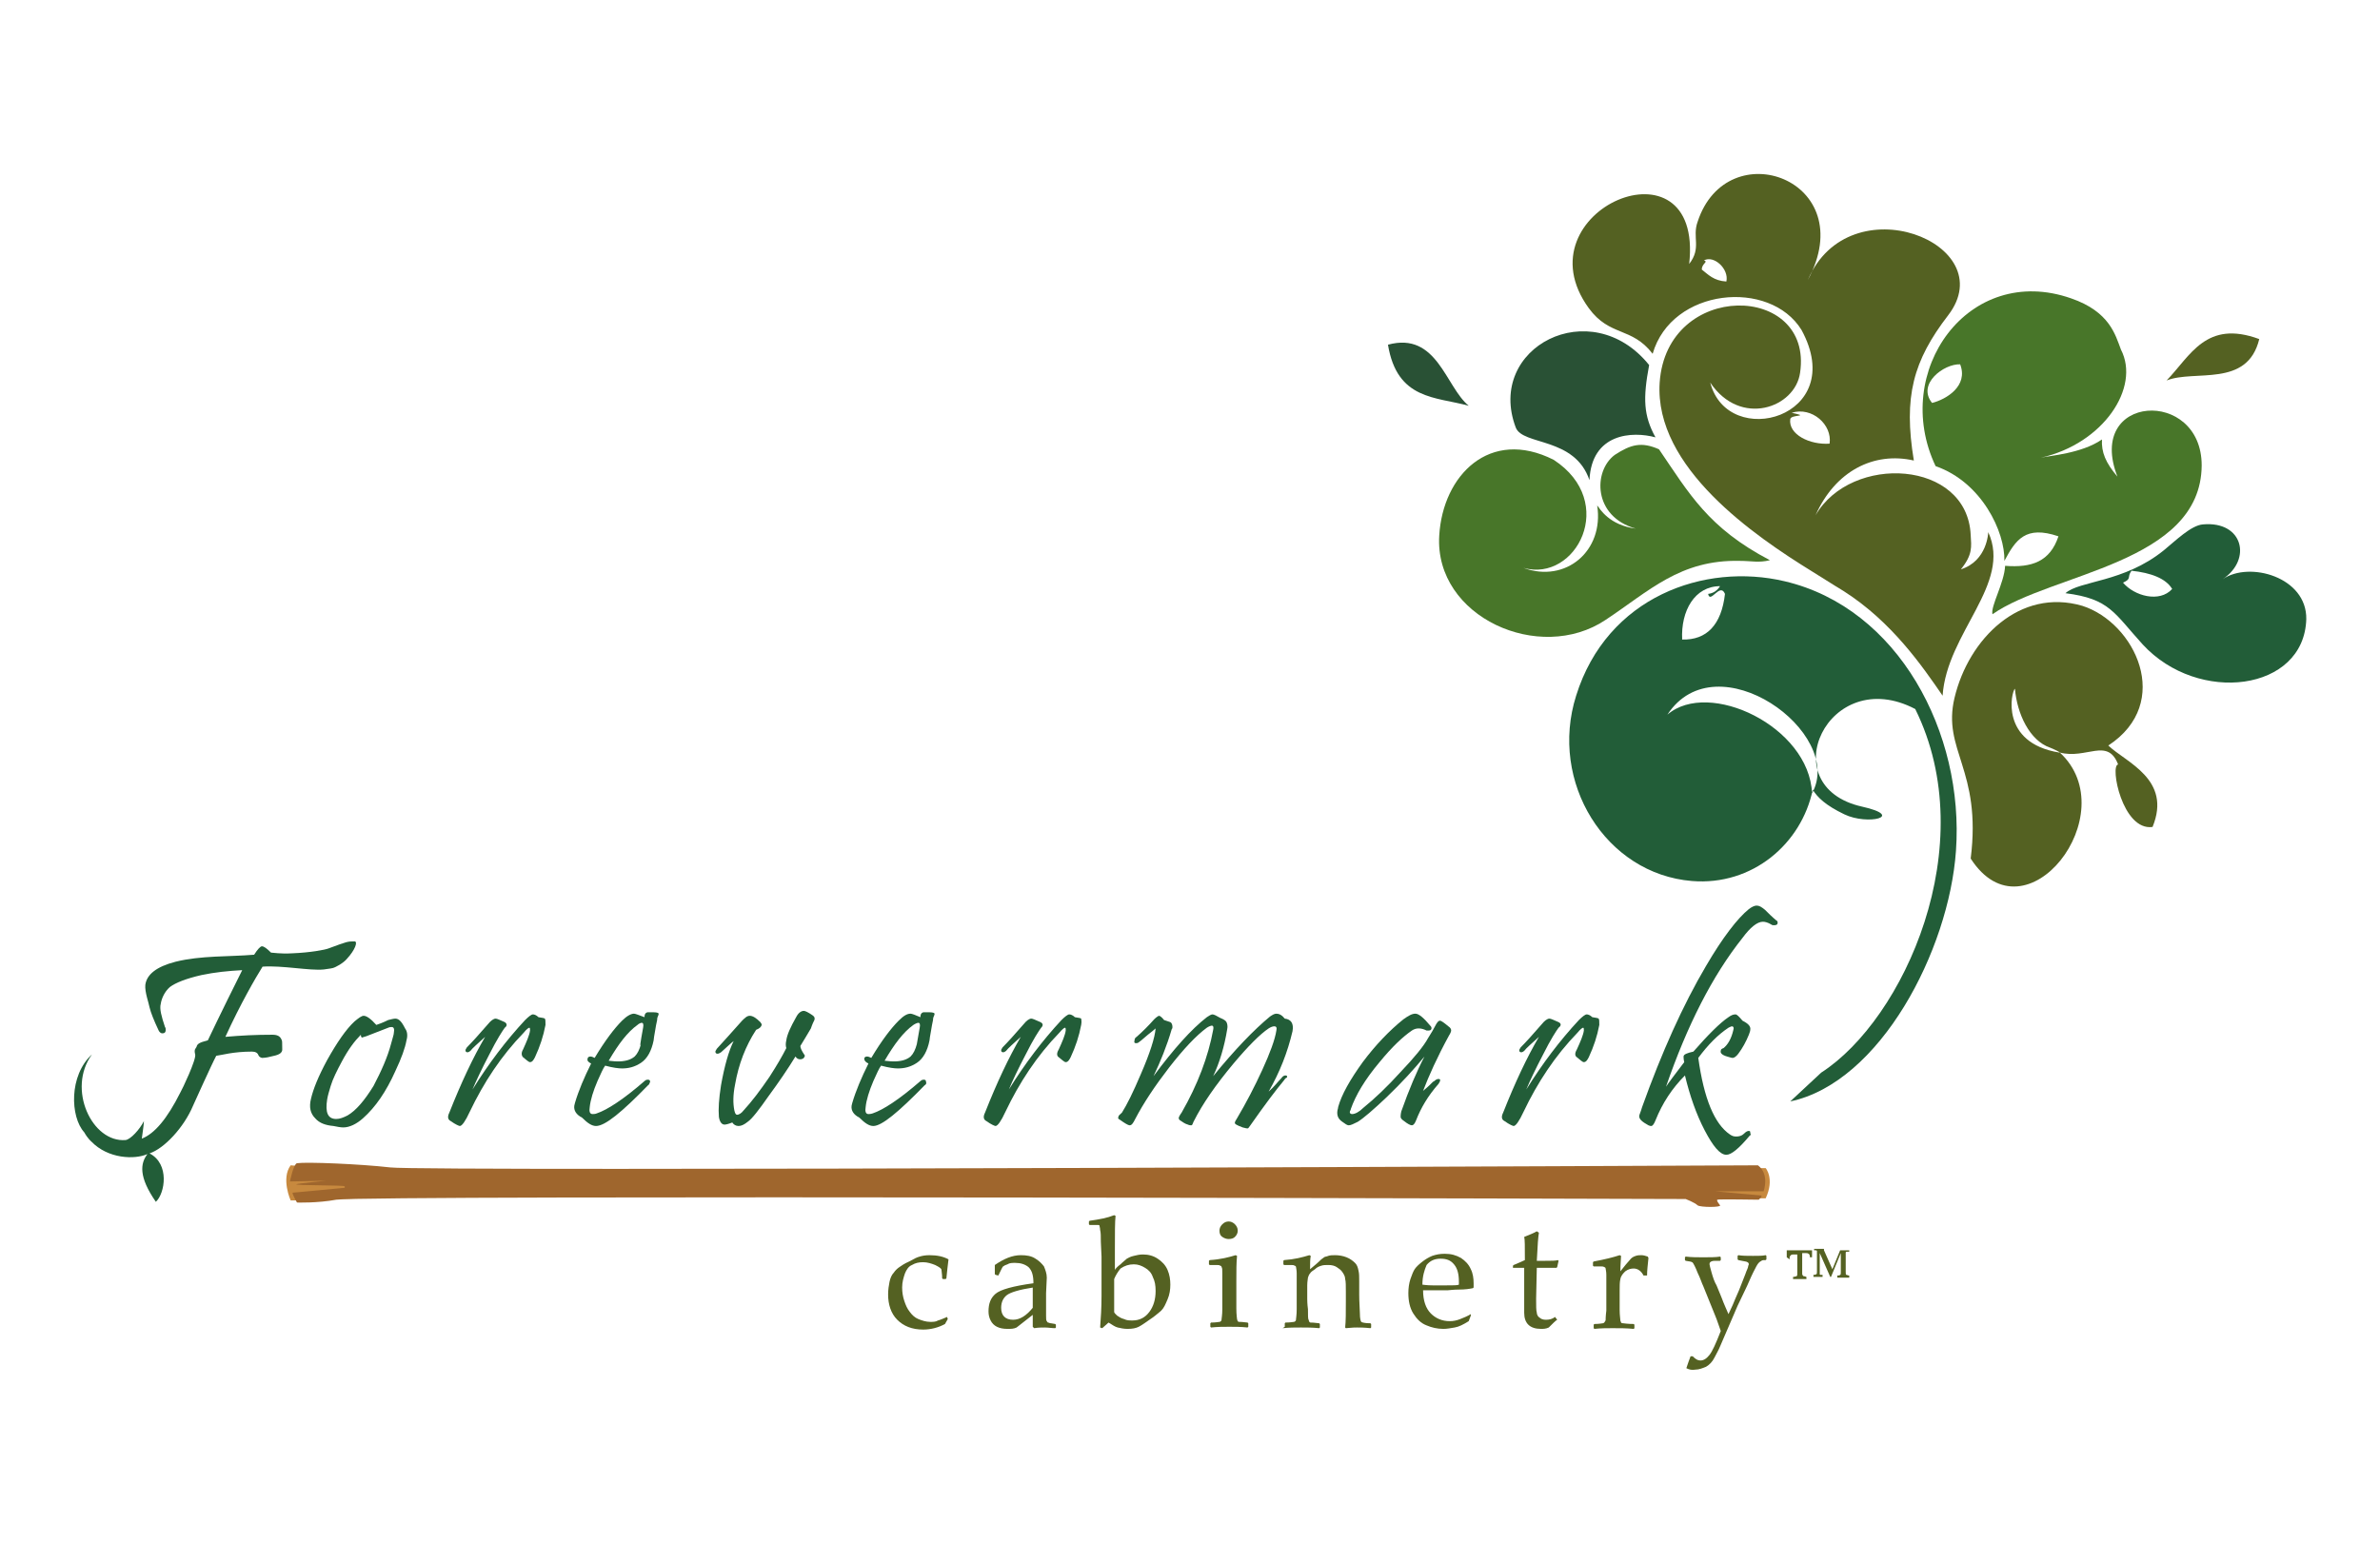
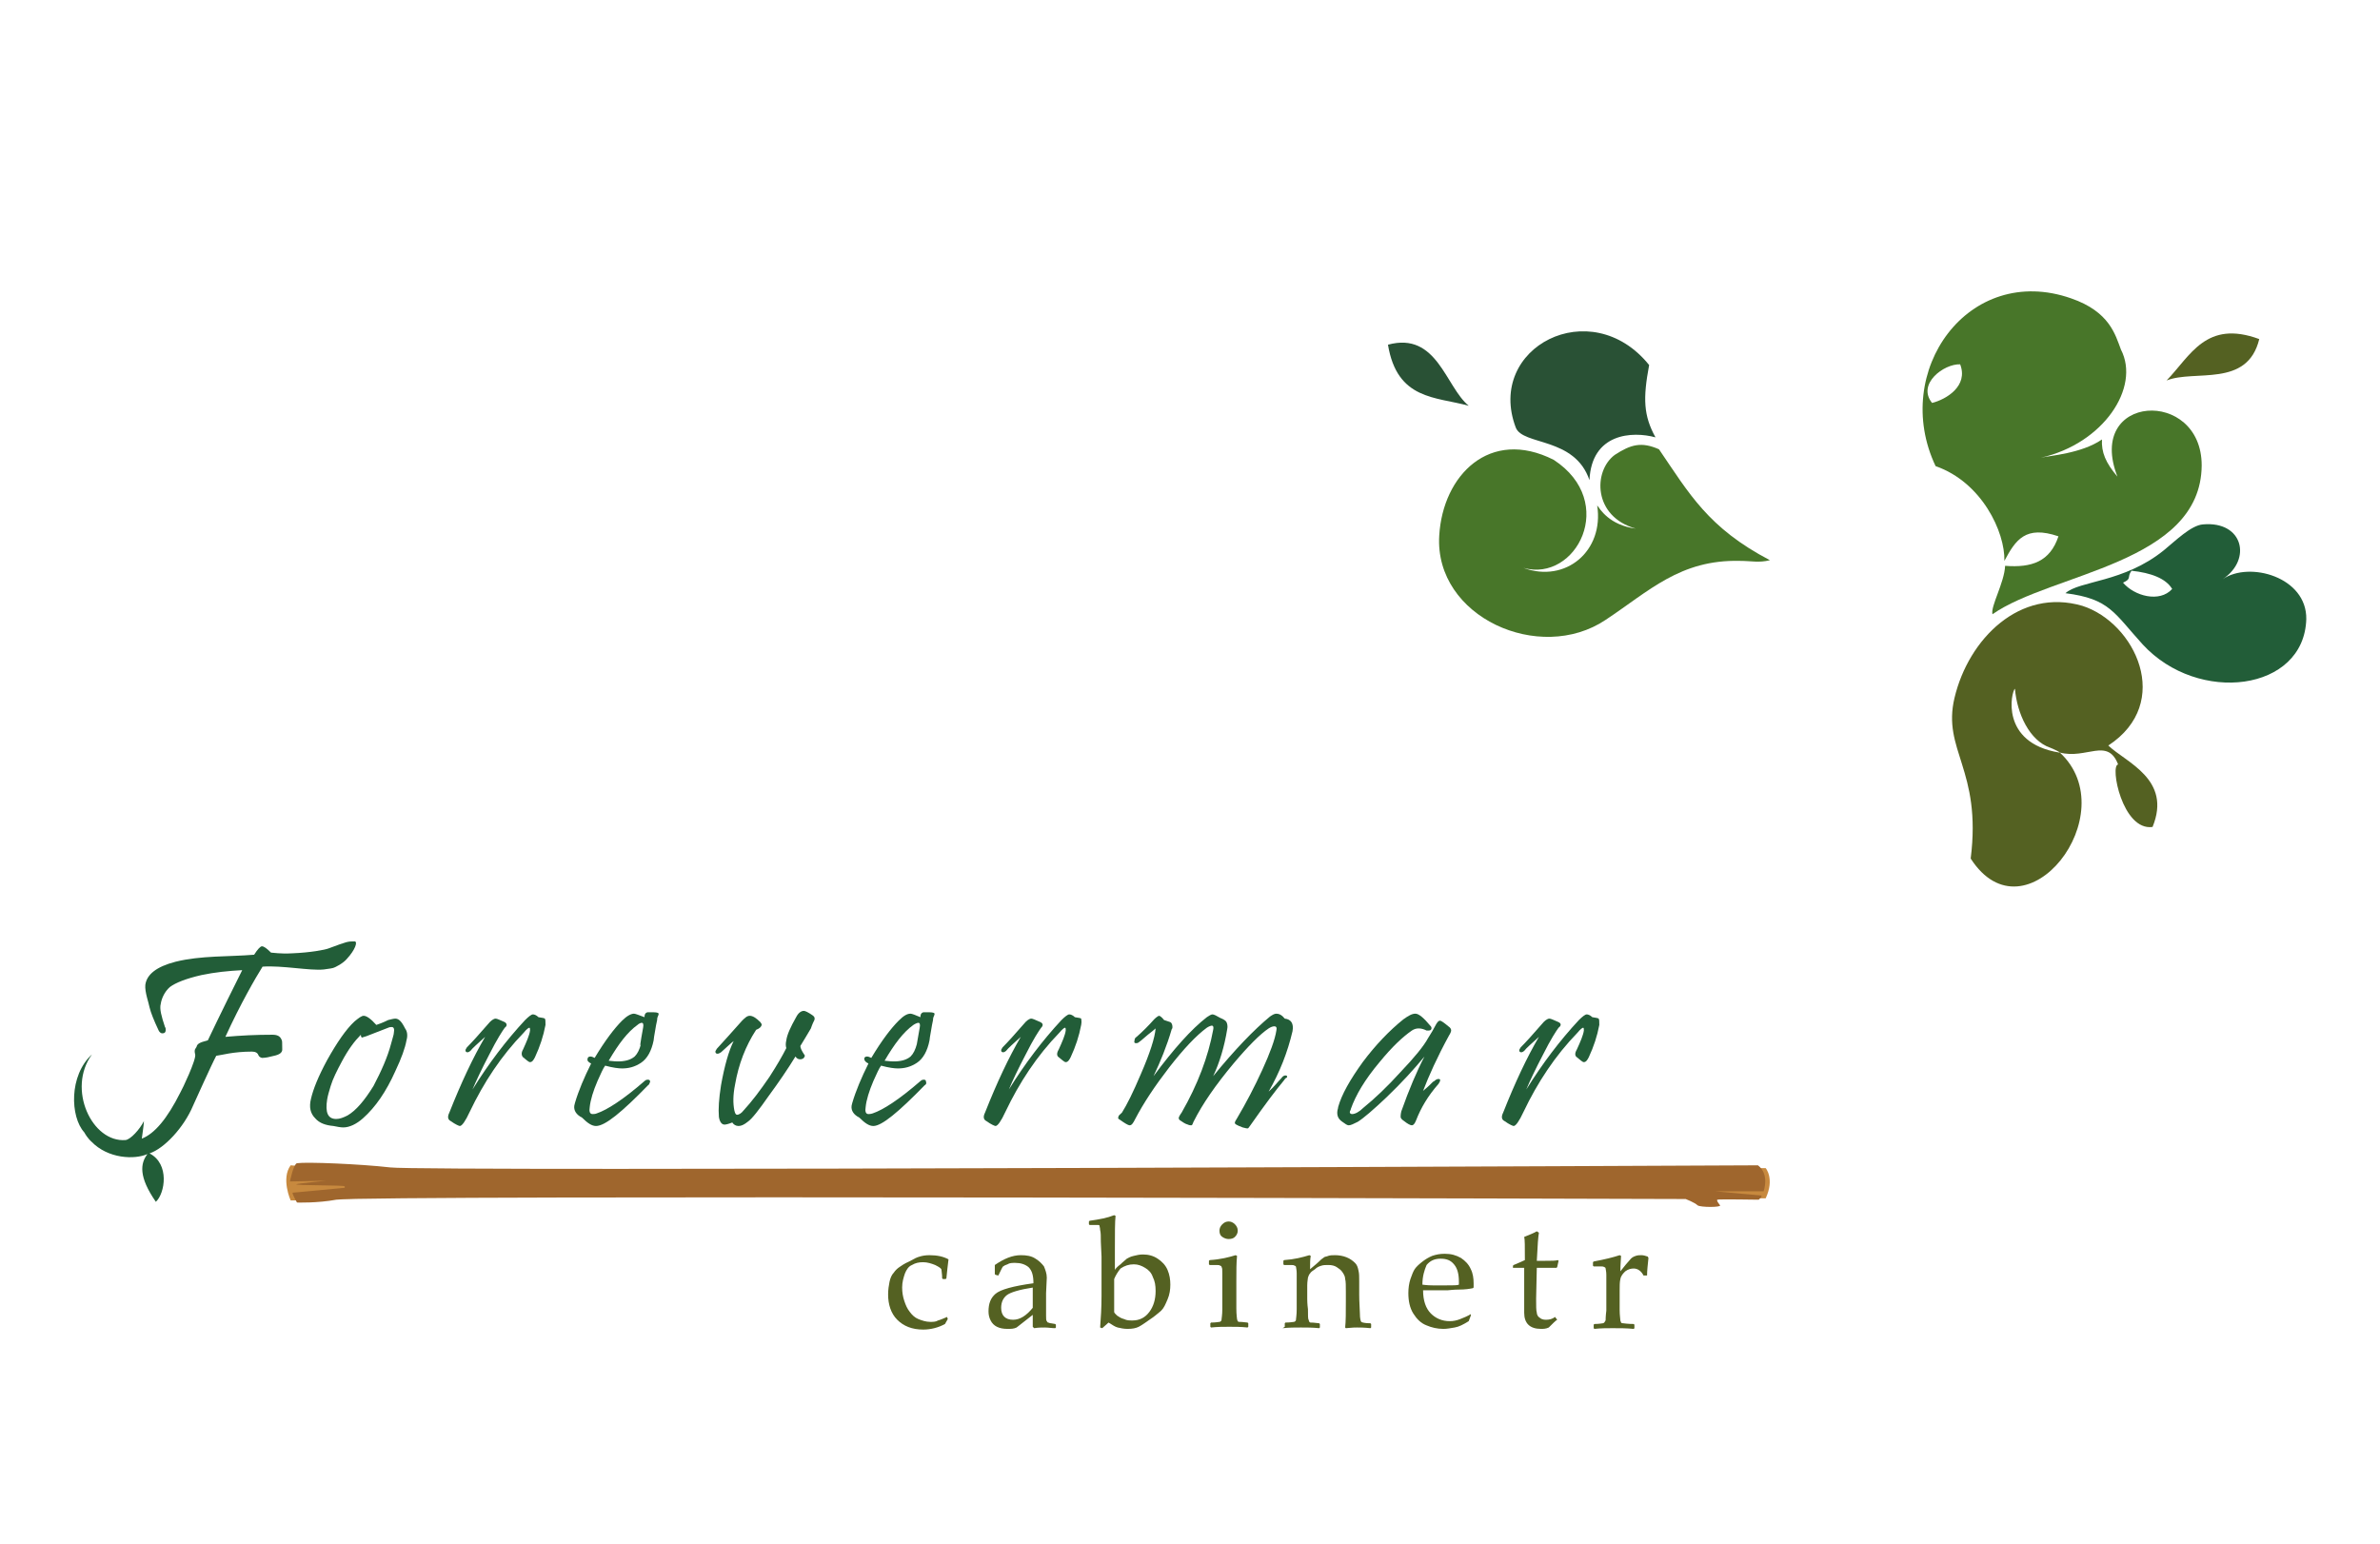
<svg xmlns="http://www.w3.org/2000/svg" width="339px" height="220px" viewBox="0 0 339 220" version="1.1">
  <g id="surface1">
    <path style=" stroke:none;fill-rule:evenodd;fill:rgb(28.235%,46.275%,16.078%);fill-opacity:1;" d="M 217 80.898 C 223 83.102 228.5 78.5 227.5 72 C 227.898 72.5 229.199 74.801 233 75.301 C 226.898 73.602 226.898 67.102 230 64.801 C 232.301 63.301 233.801 62.898 236.301 64 C 240.602 70.301 243.301 75.199 252.102 79.801 C 250.5 80.199 249.5 79.898 247.801 79.898 C 239.301 79.699 234.898 84.199 228.699 88.301 C 219.301 94.602 204.301 87.898 205 76.301 C 205.5 67.699 212.199 60.898 221.301 65.5 C 230.5 71.5 224.5 83 217 80.898 " />
    <path style=" stroke:none;fill-rule:evenodd;fill:rgb(28.235%,46.275%,16.078%);fill-opacity:1;" d="M 301.602 67.898 C 299.898 65.898 299.301 64.398 299.398 62.602 C 296.5 64.602 292 64.898 290.699 65.199 C 290.602 65.199 290.5 65.301 290.398 65.301 C 290.5 65.301 290.602 65.199 290.699 65.199 C 299.602 63.199 304.898 55.199 302.102 49.801 C 301.301 47.699 300.5 44.398 295 42.5 C 280.398 37.398 269.301 52.898 275.699 66.398 C 282.301 68.699 285.602 75.801 285.5 79.898 C 287.102 76.898 288.5 74.801 293.199 76.398 C 292 80 289.398 80.898 285.602 80.602 C 285.5 83 283.5 86.398 283.801 87.5 C 292.199 81.602 313.5 80.301 313.602 66.301 C 313.602 55.199 297 56.102 301.602 67.898 M 275.199 57.398 C 273 54.699 276.898 51.801 279.199 51.898 C 280.398 55 277.199 56.898 275.199 57.398 " />
    <path style=" stroke:none;fill-rule:evenodd;fill:rgb(16.078%,31.765%,20.784%);fill-opacity:1;" d="M 234.898 52 C 234 56.801 234.102 59.199 235.801 62.301 C 232.5 61.398 226.699 61.699 226.398 68.398 C 224.301 62.199 216.898 63.5 215.898 60.898 C 211.602 49.5 226.602 41.699 234.898 52 " />
    <path style=" stroke:none;fill-rule:evenodd;fill:rgb(16.078%,31.765%,20.784%);fill-opacity:1;" d="M 197.699 49.102 C 204.699 47.199 205.898 55.102 209.199 57.801 C 204.5 56.5 199 57 197.699 49.102 " />
    <path style=" stroke:none;fill-rule:evenodd;fill:rgb(32.941%,38.039%,13.333%);fill-opacity:1;" d="M 300.301 106.199 C 302.801 108.602 309.398 111 306.602 117.801 C 302.301 118.398 300.5 109 301.699 108.898 C 300.199 105 297.199 108.199 293.398 107.199 C 302.801 115.898 288.5 134.398 280.699 122.301 C 282.301 109.602 276.602 106.898 278.398 99.398 C 280.398 91 287.699 83.699 296.602 86.301 C 304.102 88.699 309.602 100.102 300.301 106.199 M 293.301 107.199 C 293.801 107.301 292.301 106.602 292 106.5 C 289.102 105.5 287.301 101.699 287 98.102 C 286.5 98.5 284.801 105.801 293.301 107.199 " />
    <path style=" stroke:none;fill-rule:evenodd;fill:rgb(32.941%,38.039%,13.333%);fill-opacity:1;" d="M 321.801 48.301 C 320.102 55.301 312.602 52.602 308.602 54.199 C 312 50.699 314.199 45.5 321.801 48.301 " />
-     <path style=" stroke:none;fill-rule:evenodd;fill:rgb(32.941%,38.039%,13.333%);fill-opacity:1;" d="M 257.5 39.898 C 263.398 26 285.301 34.699 277.5 44.898 C 272.5 51.398 271.102 56.5 272.602 65.602 C 266.898 64.301 261.398 67.102 258.602 73.398 C 263.699 64.602 280.199 65.5 280.699 76.199 C 280.801 77.898 281 79 279.301 81.102 C 283.102 79.898 283.199 75.801 283.199 75.801 C 286.602 83.199 277.301 90.102 276.699 99.102 C 273.801 94.898 269.5 88.602 262.602 84.199 C 261.5 83.5 261.898 83.801 258.102 81.398 C 250 76.398 235.602 66.602 236.398 54.5 C 237.398 39.898 258.301 40.301 256.398 53.102 C 255.699 58.102 247.898 60.898 243.602 54.5 C 246.102 64.199 263.398 59.5 256.602 47 C 252.102 39.699 238.102 41 235.398 50.398 C 232.398 46.5 229.301 48 226.301 43.898 C 216.199 30 242.699 18.801 240.602 37.602 C 242.398 35.301 241 33.801 241.801 31.602 C 246 18.699 265.199 25.602 257.5 39.898 M 242.398 38.398 C 243.301 39.102 244.102 40 245.898 40.102 C 246.301 38.301 244.102 36.301 242.699 37.102 C 243.398 37.301 242.398 37.5 242.398 38.398 M 255 59.699 C 254.699 61.898 257.801 63.398 260.602 63.199 C 261 60.5 258.102 57.898 255.199 58.801 C 258 59.398 255.102 59 255 59.699 " />
    <path style=" stroke:none;fill-rule:nonzero;fill:rgb(32.941%,38.039%,13.333%);fill-opacity:1;" d="M 135 187.898 L 134.602 188.602 C 133.699 189.102 132.602 189.398 131.5 189.398 C 129.898 189.398 128.699 188.898 127.801 188 C 126.898 187.102 126.5 185.801 126.5 184.398 C 126.5 183.699 126.602 183.102 126.699 182.602 C 126.801 182.102 127 181.602 127.301 181.301 C 127.5 181 127.801 180.699 128.102 180.5 C 128.398 180.301 128.801 180 129.5 179.699 C 130.199 179.301 130.602 179.102 131 179 C 131.301 178.898 131.801 178.801 132.398 178.801 C 133.5 178.801 134.398 179 135.102 179.398 C 135 180.199 134.898 181.102 134.801 182.102 L 134.699 182.199 L 134.301 182.199 L 134.199 182.102 C 134.199 181.5 134.102 181.102 134.102 180.898 C 134.102 180.699 133.801 180.5 133.199 180.199 C 132.699 180 132.102 179.801 131.5 179.801 C 130.898 179.801 130.398 179.898 129.898 180.199 C 129.398 180.398 129.102 180.898 128.898 181.398 C 128.699 182 128.5 182.602 128.5 183.398 C 128.5 184.102 128.602 184.699 128.801 185.301 C 129 185.898 129.199 186.398 129.602 186.898 C 129.898 187.301 130.301 187.699 130.801 187.898 C 131.301 188.102 131.898 188.301 132.5 188.301 C 132.898 188.301 133.301 188.301 133.602 188.102 C 134 188 134.398 187.801 134.898 187.602 " />
    <path style=" stroke:none;fill-rule:nonzero;fill:rgb(32.941%,38.039%,13.333%);fill-opacity:1;" d="M 142.199 181.699 L 141.801 181.602 L 141.699 181.5 L 141.699 180.199 C 143 179.301 144.199 178.801 145.398 178.801 C 146.199 178.801 146.898 178.898 147.5 179.301 C 148 179.602 148.398 180 148.699 180.398 C 148.898 180.898 149.102 181.398 149.102 182 L 149 184.199 L 149 187.398 C 149 187.801 149 188.102 149.102 188.199 C 149.199 188.301 149.199 188.398 149.301 188.398 C 149.398 188.398 149.5 188.5 149.699 188.5 L 150.301 188.602 L 150.398 188.699 L 150.398 189.102 L 150.301 189.199 C 149.801 189.199 149.301 189.102 148.801 189.102 C 148.398 189.102 147.898 189.102 147.301 189.199 L 147.102 189 L 147.102 187.301 L 144.801 189.102 C 144.398 189.301 144 189.301 143.5 189.301 C 142.898 189.301 142.398 189.199 142 189 C 141.602 188.801 141.301 188.5 141.102 188.102 C 140.898 187.699 140.801 187.301 140.801 186.801 C 140.801 185.699 141.102 184.898 141.801 184.301 C 142.5 183.699 144.301 183.199 147.199 182.801 C 147.199 181.699 147 181 146.5 180.5 C 146 180.102 145.398 179.898 144.602 179.898 C 144.199 179.898 143.801 179.898 143.5 180.102 C 143.199 180.199 143 180.301 142.898 180.398 C 142.801 180.398 142.602 180.898 142.199 181.699 M 147.199 183.398 C 145.199 183.699 143.898 184.102 143.398 184.5 C 142.898 184.898 142.602 185.5 142.602 186.301 C 142.602 187.398 143.199 188 144.301 188 C 145.301 188 146.199 187.398 147.102 186.301 L 147.102 183.398 Z M 147.199 183.398 " />
    <path style=" stroke:none;fill-rule:nonzero;fill:rgb(32.941%,38.039%,13.333%);fill-opacity:1;" d="M 155.199 174.5 L 155.102 174.398 L 155.102 174 L 155.199 173.898 C 156.602 173.699 157.699 173.5 158.699 173.102 L 158.898 173.199 C 158.801 174 158.801 175.699 158.801 178.199 L 158.801 180.898 C 158.898 180.699 159.199 180.398 159.602 180.102 C 160 179.699 160.301 179.5 160.5 179.301 C 160.699 179.199 161 179 161.5 178.898 C 161.898 178.801 162.301 178.699 162.801 178.699 C 163.602 178.699 164.301 178.898 164.898 179.301 C 165.5 179.699 166 180.199 166.301 180.898 C 166.602 181.602 166.699 182.301 166.699 183 C 166.699 183.699 166.602 184.398 166.301 185.102 C 166 185.801 165.801 186.301 165.398 186.699 C 165.199 186.898 164.801 187.199 164.301 187.602 C 163.301 188.301 162.602 188.801 162.199 189 C 161.801 189.199 161.301 189.301 160.602 189.301 C 160.102 189.301 159.602 189.199 159.199 189.102 C 158.801 189 158.398 188.699 157.898 188.398 L 157 189.199 L 156.699 189.102 C 156.801 187.801 156.898 186.301 156.898 184.602 L 156.898 179 L 156.801 176.898 C 156.801 176.102 156.801 175.602 156.699 175.199 C 156.699 174.898 156.602 174.699 156.602 174.602 C 156.602 174.5 156.5 174.5 156.398 174.5 C 156.398 174.5 156 174.5 155.199 174.5 M 158.699 182.199 L 158.699 186.199 C 158.699 186.5 158.699 186.801 158.699 186.898 C 158.699 187 158.898 187.199 159.102 187.398 C 159.398 187.602 159.699 187.801 160.102 187.898 C 160.5 188.102 160.898 188.102 161.301 188.102 C 162.301 188.102 163.102 187.699 163.699 186.898 C 164.301 186.102 164.602 185.102 164.602 183.898 C 164.602 183.102 164.5 182.5 164.199 181.898 C 164 181.301 163.602 180.898 163.102 180.602 C 162.602 180.301 162.102 180.102 161.5 180.102 C 160.801 180.102 160.199 180.301 159.602 180.699 C 159.199 181.199 158.898 181.699 158.699 182.199 " />
    <path style=" stroke:none;fill-rule:nonzero;fill:rgb(32.941%,38.039%,13.333%);fill-opacity:1;" d="M 176 178.801 L 176.199 178.898 C 176.102 179.898 176.102 181 176.102 182.5 L 176.102 184.898 C 176.102 185.102 176.102 185.602 176.102 186.398 C 176.102 187.301 176.199 187.801 176.199 187.898 C 176.199 188 176.301 188.199 176.301 188.199 C 176.398 188.301 176.398 188.301 176.5 188.301 C 176.602 188.301 177 188.301 177.699 188.398 L 177.801 188.5 L 177.801 189 L 177.699 189.102 C 176.801 189 175.898 189 175.102 189 C 174.301 189 173.398 189 172.5 189.102 L 172.398 189 L 172.398 188.5 L 172.5 188.398 C 173.199 188.398 173.602 188.301 173.699 188.301 C 173.801 188.301 173.898 188.199 173.898 188.199 C 174 188.102 174 188 174 187.898 C 174 187.801 174.102 187.301 174.102 186.5 C 174.102 185.699 174.102 185.102 174.102 184.699 L 174.102 182.602 C 174.102 182.301 174.102 181.898 174.102 181.398 C 174.102 180.898 174.102 180.602 174 180.5 C 174 180.398 173.898 180.301 173.801 180.301 C 173.699 180.199 173.5 180.199 173.199 180.199 L 172.301 180.199 L 172.199 180.102 L 172.199 179.602 L 172.301 179.5 C 173.898 179.398 175 179.102 176 178.801 M 175 174 C 175.301 174 175.602 174.102 175.898 174.398 C 176.102 174.602 176.301 174.898 176.301 175.301 C 176.301 175.602 176.199 175.898 175.898 176.199 C 175.699 176.398 175.398 176.5 175 176.5 C 174.699 176.5 174.398 176.398 174.102 176.199 C 173.801 176 173.699 175.699 173.699 175.301 C 173.699 175 173.801 174.699 174.102 174.398 C 174.398 174.102 174.699 174 175 174 " />
    <path style=" stroke:none;fill-rule:nonzero;fill:rgb(32.941%,38.039%,13.333%);fill-opacity:1;" d="M 186.5 178.801 L 186.699 178.898 C 186.602 179.398 186.602 180 186.602 180.801 C 187.199 180.301 187.699 179.898 188.199 179.398 C 188.301 179.301 188.5 179.199 188.602 179.102 C 188.699 179 189 179 189.199 178.898 C 189.5 178.801 189.801 178.801 190.199 178.801 C 190.699 178.801 191.301 178.898 191.801 179.102 C 192.301 179.301 192.699 179.602 193 179.898 C 193.301 180.199 193.398 180.5 193.5 181 C 193.602 181.398 193.602 181.898 193.602 182.5 L 193.602 184.398 C 193.602 184.5 193.602 185.398 193.699 187.102 C 193.699 187.801 193.801 188.199 193.898 188.301 C 194 188.398 194.5 188.5 195.199 188.5 L 195.301 188.602 L 195.301 189.102 L 195.199 189.199 C 194.301 189.102 193.699 189.102 193.301 189.102 C 193.102 189.102 192.602 189.102 191.699 189.199 L 191.602 189.102 C 191.699 188.199 191.699 186.898 191.699 185.398 L 191.699 184 C 191.699 183.199 191.699 182.5 191.602 182.199 C 191.602 181.801 191.398 181.5 191.199 181.199 C 191 180.898 190.699 180.699 190.398 180.5 C 190.102 180.301 189.699 180.199 189.199 180.199 C 188.801 180.199 188.5 180.199 188.199 180.301 C 187.898 180.398 187.602 180.5 187.301 180.801 C 187 181 186.699 181.199 186.602 181.398 C 186.398 181.602 186.398 181.801 186.301 182 C 186.301 182.199 186.199 182.5 186.199 183.102 L 186.199 185 C 186.199 185.199 186.199 185.699 186.301 186.5 C 186.301 187.398 186.301 187.898 186.398 188 C 186.398 188.102 186.5 188.301 186.5 188.301 C 186.602 188.398 186.602 188.398 186.699 188.398 C 186.801 188.398 187.199 188.398 187.898 188.5 L 188 188.602 L 188 189.102 L 187.898 189.199 C 187 189.102 186.102 189.102 185.301 189.102 C 184.5 189.102 183.602 189.102 182.699 189.199 L 183 189 L 183 188.5 L 183.102 188.398 C 183.801 188.398 184.199 188.301 184.301 188.301 C 184.398 188.301 184.5 188.199 184.5 188.199 C 184.602 188.102 184.602 188 184.602 187.898 C 184.602 187.801 184.699 187.301 184.699 186.5 C 184.699 185.699 184.699 185.102 184.699 184.699 L 184.699 182.602 C 184.699 182.301 184.699 181.898 184.699 181.398 C 184.699 180.898 184.602 180.602 184.602 180.5 C 184.602 180.398 184.5 180.301 184.398 180.301 C 184.301 180.199 184.102 180.199 183.801 180.199 L 182.898 180.199 L 182.801 180.102 L 182.801 179.602 L 182.898 179.5 C 184.398 179.398 185.5 179.102 186.5 178.801 " />
    <path style=" stroke:none;fill-rule:nonzero;fill:rgb(32.941%,38.039%,13.333%);fill-opacity:1;" d="M 209.5 187.398 L 209.199 188.199 C 208.398 188.699 207.801 189 207.199 189.102 C 206.602 189.199 206.102 189.301 205.602 189.301 C 204.699 189.301 203.898 189.102 203.199 188.801 C 202.398 188.5 201.801 187.898 201.301 187.102 C 200.801 186.301 200.602 185.301 200.602 184.199 C 200.602 183.5 200.699 182.801 200.898 182.199 C 201.102 181.602 201.301 181.102 201.5 180.801 C 201.699 180.5 202 180.199 202.5 179.801 C 203 179.398 203.5 179.102 204 178.898 C 204.602 178.699 205.102 178.602 205.801 178.602 C 206.699 178.602 207.398 178.801 208.102 179.199 C 208.699 179.602 209.199 180.102 209.5 180.801 C 209.801 181.398 209.898 182.102 209.898 182.801 C 209.898 183 209.898 183.199 209.898 183.398 L 209.801 183.5 C 209.301 183.602 208.699 183.699 207.801 183.699 C 207 183.699 206.398 183.801 206.199 183.801 L 202.699 183.801 C 202.699 185.301 203.102 186.398 203.801 187.102 C 204.5 187.801 205.398 188.199 206.5 188.199 C 207 188.199 207.5 188.102 208 187.898 C 208.5 187.699 209 187.5 209.5 187.199 M 202.602 183 C 202.699 183 203.199 183.102 204.102 183.102 C 205 183.102 205.602 183.102 206 183.102 C 207 183.102 207.602 183.102 207.801 183 C 207.801 182.801 207.801 182.699 207.801 182.602 C 207.801 181.5 207.602 180.699 207.102 180.102 C 206.602 179.5 206 179.301 205.199 179.301 C 204.301 179.301 203.699 179.602 203.199 180.199 C 202.898 180.898 202.602 181.801 202.602 183 " />
    <path style=" stroke:none;fill-rule:nonzero;fill:rgb(32.941%,38.039%,13.333%);fill-opacity:1;" d="M 215.5 180.602 L 215.5 180.301 L 215.602 180.199 C 216.301 179.898 216.801 179.699 217.199 179.5 C 217.199 177.602 217.199 176.5 217.102 176.199 C 217.801 175.898 218.398 175.699 218.898 175.398 L 219.199 175.602 C 219.102 176.102 219 177.398 218.898 179.602 C 219.301 179.602 219.699 179.602 220.102 179.602 C 221 179.602 221.602 179.602 221.898 179.5 L 222 179.602 L 221.801 180.5 L 221.699 180.602 C 221.301 180.602 220.898 180.602 220.5 180.602 C 220.102 180.602 219.602 180.602 218.898 180.602 L 218.801 185 C 218.801 186 218.801 186.699 218.898 187 C 218.898 187.301 219.102 187.602 219.301 187.699 C 219.5 187.898 219.801 188 220.199 188 C 220.699 188 221.102 187.898 221.5 187.602 L 221.801 188 C 221.602 188.102 221.199 188.5 220.602 189.102 C 220.199 189.301 219.801 189.301 219.5 189.301 C 217.898 189.301 217.102 188.5 217.102 187 C 217.102 186.398 217.102 185.898 217.102 185.5 C 217.102 185.398 217.102 185.301 217.102 185.102 L 217.102 180.602 L 216.699 180.602 C 216.398 180.602 216 180.602 215.5 180.602 " />
    <path style=" stroke:none;fill-rule:nonzero;fill:rgb(32.941%,38.039%,13.333%);fill-opacity:1;" d="M 230.699 178.801 L 230.898 178.898 C 230.898 179.301 230.801 180 230.801 181.102 L 231.602 180.102 C 231.898 179.801 232.102 179.5 232.301 179.301 C 232.5 179.102 232.699 179 233 178.898 C 233.301 178.801 233.5 178.801 233.801 178.801 C 234.102 178.801 234.398 178.898 234.699 179 L 234.801 179.199 C 234.699 180.199 234.602 181 234.602 181.699 L 234.102 181.699 C 233.801 181.102 233.301 180.699 232.699 180.699 C 232.301 180.699 231.898 180.801 231.5 181.102 C 231.199 181.398 230.898 181.699 230.801 182.199 C 230.699 182.602 230.699 183.199 230.699 183.801 L 230.699 185 C 230.699 185.199 230.699 185.699 230.699 186.602 C 230.699 187.398 230.801 187.898 230.801 188.102 C 230.801 188.199 230.898 188.301 230.898 188.398 C 231 188.5 231.102 188.5 231.199 188.5 C 231.301 188.5 231.801 188.602 232.699 188.602 L 232.801 188.699 L 232.801 189.199 L 232.699 189.301 C 231.699 189.199 230.699 189.199 229.699 189.199 C 228.898 189.199 228 189.199 227.102 189.301 L 227 189.199 L 227 188.699 L 227.102 188.602 C 227.801 188.602 228.199 188.5 228.301 188.5 C 228.398 188.5 228.5 188.398 228.5 188.398 C 228.602 188.301 228.602 188.199 228.699 188.102 C 228.699 188 228.699 187.5 228.801 186.699 C 228.801 185.898 228.801 185.301 228.801 184.898 L 228.801 182.801 C 228.801 182.5 228.801 182.102 228.801 181.602 C 228.801 181.102 228.699 180.801 228.699 180.699 C 228.699 180.602 228.602 180.5 228.5 180.5 C 228.398 180.398 228.199 180.398 227.898 180.398 L 227 180.398 L 226.898 180.301 L 226.898 179.801 L 227 179.699 C 228.602 179.398 229.801 179.102 230.699 178.801 " />
-     <path style=" stroke:none;fill-rule:nonzero;fill:rgb(32.941%,38.039%,13.333%);fill-opacity:1;" d="M 240.199 194.898 C 240.398 194.301 240.602 193.699 240.801 193.199 L 241.102 193.199 C 241.5 193.602 241.801 193.801 242.199 193.801 C 242.699 193.801 243.102 193.5 243.5 193 C 243.898 192.5 244.398 191.398 245.102 189.602 C 244.801 188.801 244.602 188.102 244.301 187.398 L 242.602 183.199 C 242.398 182.801 242.199 182.102 241.801 181.301 C 241.5 180.5 241.199 180 241.199 180 C 241.102 179.898 241.102 179.801 241 179.801 C 240.898 179.699 240.602 179.699 240.102 179.602 L 240 179.5 L 240 179.102 L 240.102 179 C 240.898 179.102 241.801 179.102 242.602 179.102 C 243.602 179.102 244.398 179.102 245 179 L 245.102 179.102 L 245.102 179.5 L 245 179.602 C 244.898 179.602 244.699 179.602 244.301 179.602 C 243.898 179.602 243.699 179.699 243.602 179.801 C 243.5 179.898 243.5 180 243.5 180.102 C 243.5 180.199 243.602 180.602 243.801 181.301 C 244 182 244.199 182.602 244.5 183.102 L 245.199 184.801 C 245.602 185.898 246 186.699 246.199 187.199 L 246.801 185.898 C 247 185.398 247.301 184.699 247.699 183.801 L 248.602 181.5 C 248.801 180.898 249 180.602 249 180.398 C 249 180.301 249.102 180.102 249.102 180.102 C 249.102 180 249 179.801 248.898 179.801 C 248.801 179.699 248.5 179.699 248.102 179.602 L 247.602 179.5 L 247.5 179.398 L 247.5 178.898 L 247.602 178.801 C 248.199 178.898 248.898 178.898 249.699 178.898 C 250.5 178.898 251 178.898 251.5 178.801 L 251.602 178.898 L 251.602 179.398 L 251.5 179.5 C 251.199 179.5 251 179.5 250.898 179.602 C 250.699 179.699 250.602 179.801 250.5 179.898 C 250.301 180.102 250.102 180.5 249.699 181.301 C 249.301 182.102 249 182.898 248.602 183.699 L 247.5 186 L 245 191.801 C 244.801 192.301 244.5 192.801 244.199 193.398 C 243.898 194 243.5 194.398 243 194.699 C 242.5 194.898 242 195.102 241.5 195.102 C 241 195.199 240.602 195.102 240.199 194.898 " />
-     <path style=" stroke:none;fill-rule:nonzero;fill:rgb(32.941%,38.039%,13.333%);fill-opacity:1;" d="M 254.5 179.102 L 254.5 178.102 L 258.102 178.102 L 258.102 179.102 L 257.801 179.102 C 257.801 178.801 257.699 178.602 257.602 178.602 C 257.5 178.5 257.301 178.5 257.102 178.5 L 256.699 178.5 L 256.699 181.398 C 256.699 181.5 256.699 181.602 256.801 181.699 C 256.801 181.699 256.898 181.801 256.898 181.801 C 257 181.801 257.102 181.801 257.301 181.898 L 257.301 182.199 L 255.398 182.199 L 255.398 181.898 C 255.602 181.898 255.801 181.801 255.898 181.801 C 256 181.699 256 181.602 256 181.5 L 256 178.699 L 255.602 178.699 C 255.301 178.699 255.102 178.699 255 178.898 C 254.898 179 254.898 179.199 254.898 179.398 M 259.801 178.102 L 261 180.801 L 262.102 178.102 L 263.398 178.102 L 263.398 178.301 L 263.199 178.301 C 263.102 178.301 263 178.301 263 178.301 C 263 178.301 262.898 178.398 262.898 178.398 C 262.898 178.398 262.898 178.5 262.898 178.602 L 262.898 181.199 C 262.898 181.398 262.898 181.602 263 181.602 C 263.102 181.602 263.199 181.699 263.398 181.699 L 263.398 182 L 261.699 182 L 261.699 181.699 C 261.898 181.699 262 181.699 262.102 181.602 C 262.199 181.602 262.199 181.398 262.199 181.199 L 262.199 178.5 L 260.801 181.898 L 260.699 181.898 L 259.199 178.5 L 259.199 181.199 C 259.199 181.301 259.199 181.398 259.199 181.5 C 259.199 181.602 259.301 181.602 259.301 181.602 C 259.301 181.602 259.398 181.602 259.602 181.602 L 259.602 181.898 L 258.301 181.898 L 258.301 181.602 C 258.5 181.602 258.602 181.602 258.699 181.5 C 258.801 181.5 258.801 181.398 258.801 181.102 L 258.801 178.398 C 258.801 178.301 258.801 178.301 258.801 178.199 C 258.801 178.199 258.801 178.199 258.699 178.102 C 258.699 178.102 258.602 178.102 258.5 178.102 L 258.398 178.102 L 258.398 177.898 L 259.801 177.898 Z M 259.801 178.102 " />
    <path style=" stroke:none;fill-rule:nonzero;fill:rgb(13.333%,36.471%,21.961%);fill-opacity:1;" d="M 57.898 148.199 C 57.699 149.301 57.199 150.699 56.301 152.602 C 55 155.5 53.5 157.699 51.699 159.301 C 50.801 160.102 49.801 160.602 48.898 160.602 C 48.5 160.602 48 160.5 47.5 160.398 C 46.398 160.301 45.5 160 44.898 159.301 C 44.199 158.602 44 157.699 44.301 156.5 C 44.602 155.199 45.301 153.398 46.602 151 C 48 148.5 49.301 146.602 50.5 145.5 C 51.102 145 51.5 144.699 51.801 144.699 C 52.199 144.699 52.801 145.102 53.602 146 C 53.898 145.898 54.5 145.699 55.301 145.301 C 55.699 145.199 56.102 145.102 56.301 145.102 C 56.801 145.102 57.199 145.5 57.699 146.5 C 58 146.898 58.102 147.5 57.898 148.199 M 55.699 148.699 C 55.898 147.898 56.102 147.398 56.102 147.102 C 56.199 146.602 56.102 146.301 55.801 146.301 C 55.699 146.301 55.5 146.301 55.301 146.398 L 52.199 147.602 C 51.801 147.699 51.602 147.801 51.602 147.801 C 51.5 147.801 51.398 147.699 51.398 147.398 C 50.5 148.301 49.602 149.5 48.699 151.199 C 48 152.5 47.398 153.699 47.102 154.699 C 46.898 155.398 46.699 156 46.602 156.602 C 46.301 158.5 46.699 159.398 47.898 159.398 C 48.398 159.398 48.898 159.199 49.5 158.898 C 50.699 158.199 51.898 156.801 53.199 154.699 C 54.301 152.602 55.199 150.602 55.699 148.699 " />
    <path style=" stroke:none;fill-rule:nonzero;fill:rgb(13.333%,36.471%,21.961%);fill-opacity:1;" d="M 77.699 146 C 77.398 147.602 76.898 149.102 76.199 150.602 C 76 151 75.801 151.301 75.5 151.301 C 75.301 151.301 75 151 74.5 150.602 C 74.301 150.398 74.199 150 74.5 149.5 C 75 148.398 75.398 147.5 75.5 146.801 C 75.5 146.602 75.5 146.398 75.398 146.398 C 75.301 146.398 75 146.602 74.602 147.102 C 71.398 150.398 68.898 154.199 66.898 158.398 C 66.301 159.699 65.801 160.398 65.5 160.398 C 65.398 160.398 64.898 160.199 64.199 159.699 C 63.801 159.5 63.699 159.102 64 158.5 C 65.699 154.199 67.398 150.602 69.102 147.699 C 68 148.699 67.301 149.301 67 149.699 C 66.898 149.801 66.699 149.898 66.602 149.898 C 66.398 149.898 66.301 149.801 66.301 149.602 C 66.301 149.5 66.398 149.398 66.5 149.199 C 67.199 148.5 68.199 147.398 69.5 145.898 C 69.898 145.398 70.301 145.102 70.602 145.102 C 70.801 145.102 71.199 145.301 71.898 145.602 C 72.199 145.801 72.301 146.102 71.898 146.398 C 71.602 146.801 70.801 148 69.699 150.199 C 68.602 152.301 67.801 154 67.301 155.199 C 69.602 151.5 72.102 148.199 74.801 145.301 C 75.301 144.801 75.699 144.5 75.898 144.5 C 76.102 144.5 76.398 144.602 76.699 144.898 C 77.199 145 77.5 145 77.602 145.102 C 77.699 145.199 77.699 145.5 77.699 146 " />
    <path style=" stroke:none;fill-rule:nonzero;fill:rgb(13.333%,36.471%,21.961%);fill-opacity:1;" d="M 92.301 154.602 C 88.602 158.398 86.199 160.398 84.898 160.398 C 84.301 160.398 83.699 160 82.898 159.199 C 82.102 158.801 81.699 158.199 81.801 157.5 C 81.801 157.398 81.898 157.199 81.898 157.102 C 82.398 155.398 83.199 153.5 84.199 151.5 C 83.801 151.301 83.602 151.102 83.699 150.801 C 83.699 150.602 83.898 150.5 84.102 150.5 C 84.301 150.5 84.5 150.602 84.699 150.699 C 86.199 148.199 87.5 146.5 88.602 145.398 C 89.301 144.699 89.898 144.398 90.301 144.398 C 90.5 144.398 91 144.602 91.801 144.898 C 91.801 144.5 91.898 144.301 92.199 144.199 L 93.102 144.199 C 93.602 144.199 93.898 144.301 93.801 144.5 C 93.801 144.5 93.801 144.602 93.699 144.801 C 93.602 145 93.602 145.199 93.602 145.301 C 93.5 145.699 93.398 146.301 93.301 146.898 C 93.199 147.5 93.102 148 93.102 148.199 C 92.801 149.699 92.199 150.801 91.301 151.398 C 90.398 152 89.5 152.199 88.602 152.199 C 88.102 152.199 87.301 152.102 86.199 151.801 C 85.898 152.199 85.602 152.898 85.102 154 C 84.5 155.398 84.102 156.699 84 157.699 C 83.898 158.301 84 158.699 84.398 158.699 C 84.5 158.699 84.801 158.699 85 158.602 C 86.5 158.102 88.801 156.602 91.801 154 C 92 153.801 92.199 153.801 92.301 153.801 C 92.5 153.801 92.602 153.898 92.602 154.102 C 92.5 154.301 92.5 154.5 92.301 154.602 M 91.602 146.398 C 91.699 145.898 91.602 145.699 91.398 145.699 C 91.301 145.699 91 145.801 90.801 146 C 89.398 147 88.102 148.699 86.699 151.102 C 86.898 151.102 87.398 151.199 88 151.199 C 89 151.199 89.801 151 90.398 150.5 C 90.801 150.102 91.102 149.5 91.301 148.699 C 91.102 149.301 91.199 148.602 91.602 146.398 " />
    <path style=" stroke:none;fill-rule:nonzero;fill:rgb(13.333%,36.471%,21.961%);fill-opacity:1;" d="M 115.5 146.5 C 115.102 147.199 114.602 148 114 149 C 114 149.301 114.199 149.699 114.602 150.301 C 114.699 150.398 114.602 150.5 114.5 150.699 C 114.398 150.801 114.199 150.898 114 150.898 C 113.699 150.898 113.5 150.801 113.301 150.5 C 112.199 152.301 110.898 154.199 109.5 156.102 C 108.102 158.102 107.102 159.398 106.5 159.801 C 106 160.199 105.602 160.398 105.199 160.398 C 104.801 160.398 104.5 160.199 104.301 159.898 C 103.801 160.102 103.398 160.199 103.199 160.199 C 102.801 160.199 102.5 159.801 102.398 159.102 C 102.301 158 102.398 156.5 102.699 154.602 C 103.199 151.801 103.801 149.699 104.5 148.301 C 104.199 148.5 103.602 149.102 102.699 149.898 C 102.5 150 102.398 150.102 102.199 150.102 C 102 150.102 101.898 150 101.898 149.801 C 101.898 149.699 102 149.602 102.102 149.398 C 103 148.398 104.199 147.102 105.699 145.398 C 106.102 145 106.398 144.699 106.801 144.699 C 107.199 144.699 107.699 145 108.301 145.602 C 108.398 145.699 108.5 145.898 108.5 146 C 108.398 146.301 108.199 146.5 107.699 146.699 C 106.199 149 105.199 151.602 104.699 154.5 C 104.398 156 104.398 157.199 104.602 158.199 C 104.699 158.602 104.801 158.801 105 158.801 C 105.199 158.801 105.602 158.602 105.898 158.199 C 107.102 156.898 108.301 155.301 109.602 153.398 C 110.699 151.699 111.5 150.301 112 149.301 C 111.898 149 111.898 148.602 112 148.199 C 112.102 147.398 112.602 146.301 113.398 144.898 C 113.699 144.301 114.102 144 114.5 144 C 114.699 144 115.102 144.199 115.699 144.602 C 116 144.801 116.102 145 116 145.301 C 115.898 145.5 115.699 145.898 115.5 146.5 " />
    <path style=" stroke:none;fill-rule:nonzero;fill:rgb(13.333%,36.471%,21.961%);fill-opacity:1;" d="M 131.699 154.602 C 128 158.398 125.602 160.398 124.398 160.398 C 123.801 160.398 123.199 160 122.398 159.199 C 121.602 158.801 121.199 158.199 121.301 157.5 C 121.301 157.398 121.398 157.199 121.398 157.102 C 121.898 155.398 122.699 153.5 123.699 151.5 C 123.301 151.301 123.102 151.102 123.102 150.801 C 123.102 150.602 123.301 150.5 123.5 150.5 C 123.699 150.5 123.898 150.602 124.102 150.699 C 125.602 148.199 126.898 146.5 128 145.398 C 128.699 144.699 129.199 144.398 129.699 144.398 C 129.898 144.398 130.398 144.602 131.102 144.898 C 131.102 144.5 131.199 144.301 131.5 144.199 L 132.398 144.199 C 132.898 144.199 133.199 144.301 133.102 144.5 C 133.102 144.5 133.102 144.602 133 144.801 C 132.898 145 132.898 145.199 132.898 145.301 C 132.801 145.699 132.699 146.301 132.602 146.898 C 132.5 147.5 132.398 148 132.398 148.199 C 132.102 149.699 131.5 150.801 130.602 151.398 C 129.699 152 128.801 152.199 127.898 152.199 C 127.398 152.199 126.602 152.102 125.5 151.801 C 125.199 152.199 124.898 152.898 124.398 154 C 123.801 155.398 123.398 156.699 123.301 157.699 C 123.199 158.301 123.301 158.699 123.699 158.699 C 123.801 158.699 124 158.699 124.301 158.602 C 125.801 158.102 128.102 156.602 131.102 154 C 131.301 153.801 131.5 153.801 131.602 153.801 C 131.801 153.801 131.898 153.898 131.898 154.102 C 132 154.301 131.898 154.5 131.699 154.602 M 131 146.398 C 131.102 145.898 131 145.699 130.801 145.699 C 130.699 145.699 130.398 145.801 130.102 146 C 128.699 147 127.398 148.699 126 151.102 C 126.199 151.102 126.699 151.199 127.301 151.199 C 128.301 151.199 129.102 151 129.699 150.5 C 130.102 150.102 130.398 149.5 130.602 148.699 C 130.5 149.301 130.602 148.602 131 146.398 " />
    <path style=" stroke:none;fill-rule:nonzero;fill:rgb(13.333%,36.471%,21.961%);fill-opacity:1;" d="M 154 146 C 153.699 147.602 153.199 149.102 152.5 150.602 C 152.301 151 152.102 151.301 151.801 151.301 C 151.602 151.301 151.301 151 150.801 150.602 C 150.5 150.398 150.5 150 150.801 149.5 C 151.301 148.398 151.699 147.5 151.801 146.801 C 151.801 146.602 151.801 146.398 151.699 146.398 C 151.602 146.398 151.301 146.602 150.898 147.102 C 147.699 150.398 145.199 154.199 143.199 158.398 C 142.602 159.699 142.102 160.398 141.801 160.398 C 141.699 160.398 141.199 160.199 140.5 159.699 C 140.102 159.5 140 159.102 140.301 158.5 C 142 154.199 143.699 150.602 145.398 147.699 C 144.301 148.699 143.602 149.301 143.301 149.699 C 143.199 149.801 143 149.898 142.898 149.898 C 142.699 149.898 142.602 149.801 142.602 149.602 C 142.602 149.5 142.699 149.398 142.801 149.199 C 143.5 148.5 144.5 147.398 145.801 145.898 C 146.199 145.398 146.602 145.102 146.898 145.102 C 147.102 145.102 147.5 145.301 148.199 145.602 C 148.602 145.801 148.602 146.102 148.301 146.398 C 148 146.801 147.199 148 146.102 150.199 C 145 152.301 144.199 154 143.699 155.199 C 146 151.5 148.5 148.199 151.199 145.301 C 151.699 144.801 152.102 144.5 152.301 144.5 C 152.5 144.5 152.801 144.602 153.102 144.898 C 153.602 145 153.898 145 154 145.102 C 154 145.199 154.102 145.5 154 146 " />
    <path style=" stroke:none;fill-rule:nonzero;fill:rgb(13.333%,36.471%,21.961%);fill-opacity:1;" d="M 182.801 154 C 181.801 155.199 180.199 157.301 178.102 160.301 C 177.898 160.602 177.801 160.699 177.801 160.699 C 177.699 160.801 177.398 160.699 177 160.602 C 176.199 160.301 175.801 160.102 175.898 159.898 C 175.898 159.801 176 159.602 176.199 159.301 C 177.5 157.102 178.699 154.801 179.801 152.398 C 180.898 150 181.602 148.102 181.801 146.801 C 181.898 146.398 181.801 146.199 181.5 146.199 C 181.301 146.199 181 146.301 180.699 146.5 C 179.5 147.301 177.801 149 175.699 151.5 C 173.199 154.5 171.301 157.199 170 159.801 C 169.898 160.102 169.801 160.301 169.699 160.301 C 169.602 160.301 169.398 160.301 169.199 160.199 C 168.801 160.102 168.398 159.801 168.102 159.602 C 167.898 159.5 167.898 159.301 167.898 159.199 C 167.898 159.199 168 158.898 168.301 158.5 C 170.602 154.5 172.102 150.5 172.801 146.699 C 172.898 146.301 172.801 146.102 172.602 146.102 C 172.5 146.102 172.199 146.199 171.898 146.398 C 170.398 147.5 168.602 149.398 166.5 152.102 C 164.5 154.699 162.898 157.102 161.699 159.398 C 161.398 160 161.199 160.301 160.898 160.301 C 160.699 160.301 160.199 160 159.5 159.5 C 159.301 159.398 159.199 159.301 159.301 159.102 C 159.301 158.898 159.5 158.801 159.801 158.5 C 160.5 157.398 161.398 155.602 162.5 153 C 163.801 150 164.5 147.801 164.602 146.5 C 164.398 146.699 164 147 163.5 147.398 C 163 147.801 162.602 148.199 162.301 148.398 C 162.102 148.602 161.898 148.602 161.801 148.602 C 161.602 148.602 161.5 148.5 161.602 148.199 C 161.602 148 161.699 147.801 161.898 147.699 C 162.699 147 163.602 146.102 164.398 145.199 C 164.699 144.898 165 144.699 165.102 144.699 C 165.199 144.699 165.5 144.898 165.801 145.301 C 166.102 145.398 166.398 145.5 166.699 145.602 C 166.898 145.699 167 146 167 146.301 C 167 146.398 167 146.5 166.898 146.602 C 166.199 149 165.301 151.199 164.301 153.301 C 167.199 149.398 169.699 146.602 171.898 144.898 C 172.199 144.699 172.5 144.5 172.699 144.5 C 172.898 144.5 173.301 144.699 173.801 145 C 174.301 145.199 174.602 145.398 174.699 145.602 C 174.801 145.801 174.898 146.199 174.801 146.602 C 174.398 149.102 173.699 151.398 172.801 153.301 C 175.898 149.5 178.602 146.699 180.898 144.801 C 181.199 144.602 181.5 144.398 181.801 144.398 C 182.199 144.398 182.602 144.602 183 145.102 C 183.898 145.199 184.301 145.801 184.102 146.898 C 183.398 149.898 182.301 152.699 180.699 155.5 C 181.5 154.801 182 154.102 182.5 153.602 C 182.699 153.301 182.898 153.199 183.102 153.199 C 183.301 153.199 183.398 153.301 183.301 153.5 C 183 153.602 183 153.801 182.801 154 " />
    <path style=" stroke:none;fill-rule:nonzero;fill:rgb(13.333%,36.471%,21.961%);fill-opacity:1;" d="M 206.398 147.5 C 204.699 150.602 203.5 153.301 202.699 155.398 C 202.898 155.199 203.199 155 203.602 154.602 C 204 154.199 204.199 154 204.301 154 C 204.5 153.801 204.699 153.699 204.898 153.699 C 205.102 153.699 205.199 153.801 205.102 154 C 205.102 154.102 205 154.199 204.898 154.398 C 203.398 156.102 202.398 157.801 201.699 159.602 C 201.5 160.102 201.301 160.301 201.102 160.301 C 200.898 160.301 200.5 160.102 200 159.699 C 199.699 159.5 199.5 159.301 199.5 159.102 C 199.5 159 199.5 158.699 199.602 158.301 C 200.699 155.199 201.801 152.602 202.898 150.5 C 201.5 152.199 199.699 154.199 197.5 156.301 C 195.602 158.102 194.199 159.301 193.398 159.801 C 192.801 160.102 192.398 160.301 192.102 160.301 C 191.898 160.301 191.602 160.102 191.199 159.801 C 190.602 159.398 190.398 158.898 190.5 158.199 C 190.5 158.102 190.602 157.898 190.602 157.699 C 191.102 155.898 192.301 153.801 194.102 151.301 C 195.898 148.898 197.898 146.801 199.898 145.199 C 200.602 144.699 201.102 144.398 201.602 144.398 C 202.102 144.398 202.801 145 203.801 146.199 C 203.898 146.301 203.898 146.398 203.898 146.5 C 203.898 146.699 203.699 146.801 203.5 146.801 C 203.398 146.801 203.301 146.801 203.199 146.801 C 202.398 146.398 201.699 146.398 201.102 146.801 C 199.801 147.699 198.301 149.102 196.5 151.301 C 194.398 153.801 193.102 156 192.398 158 C 192.398 158.102 192.398 158.199 192.301 158.199 C 192.199 158.5 192.301 158.699 192.602 158.699 C 193 158.699 193.602 158.398 194.199 157.801 C 195.801 156.5 197.602 154.801 199.5 152.699 C 201.5 150.602 202.801 149 203.398 147.898 C 203.898 147.102 204.199 146.602 204.398 146.199 C 204.699 145.602 204.898 145.398 205.102 145.398 C 205.301 145.398 205.699 145.699 206.301 146.199 C 206.602 146.398 206.699 146.602 206.699 146.801 C 206.699 146.898 206.602 147.199 206.398 147.5 " />
    <path style=" stroke:none;fill-rule:nonzero;fill:rgb(13.333%,36.471%,21.961%);fill-opacity:1;" d="M 227.801 146 C 227.5 147.602 227 149.102 226.301 150.602 C 226.102 151 225.898 151.301 225.602 151.301 C 225.398 151.301 225.102 151 224.602 150.602 C 224.301 150.398 224.301 150 224.602 149.5 C 225.102 148.398 225.5 147.5 225.602 146.801 C 225.602 146.602 225.602 146.398 225.5 146.398 C 225.398 146.398 225.102 146.602 224.699 147.102 C 221.5 150.398 219 154.199 217 158.398 C 216.398 159.699 215.898 160.398 215.602 160.398 C 215.5 160.398 215 160.199 214.301 159.699 C 213.898 159.5 213.801 159.102 214.102 158.5 C 215.801 154.199 217.5 150.602 219.199 147.699 C 218.102 148.699 217.398 149.301 217.102 149.699 C 217 149.801 216.801 149.898 216.699 149.898 C 216.5 149.898 216.398 149.801 216.398 149.602 C 216.398 149.5 216.5 149.398 216.602 149.199 C 217.301 148.5 218.301 147.398 219.602 145.898 C 220 145.398 220.398 145.102 220.699 145.102 C 220.898 145.102 221.301 145.301 222 145.602 C 222.398 145.801 222.398 146.102 222 146.398 C 221.699 146.801 220.898 148 219.801 150.199 C 218.699 152.301 217.898 154 217.398 155.199 C 219.699 151.5 222.199 148.199 224.898 145.301 C 225.398 144.801 225.801 144.5 226 144.5 C 226.199 144.5 226.5 144.602 226.801 144.898 C 227.301 145 227.602 145 227.699 145.102 C 227.801 145.199 227.801 145.5 227.801 146 " />
-     <path style=" stroke:none;fill-rule:nonzero;fill:rgb(13.333%,36.471%,21.961%);fill-opacity:1;" d="M 249.199 161.801 C 247.699 163.602 246.602 164.5 245.898 164.5 C 245 164.5 244 163.301 242.801 161 C 241.602 158.699 240.699 156.102 240 153.199 C 238.199 155 236.801 157.102 235.801 159.602 C 235.602 160.102 235.398 160.398 235.199 160.398 C 235.102 160.398 235 160.398 234.801 160.301 C 233.898 159.801 233.398 159.398 233.5 158.898 C 233.5 158.801 233.699 158.398 233.898 157.699 C 236.699 149.898 239.699 143.199 243 137.602 C 245.398 133.5 247.5 130.801 249.102 129.5 C 249.5 129.199 249.898 129 250.199 129 C 250.602 129 250.898 129.199 251.398 129.602 C 251.898 130.102 252.398 130.602 253 131.102 C 253.199 131.199 253.199 131.301 253.199 131.5 C 253.199 131.699 253 131.801 252.699 131.801 C 252.602 131.801 252.398 131.801 252.301 131.699 C 251.801 131.398 251.398 131.301 251.102 131.301 C 250.301 131.301 249.301 132.102 248.199 133.602 C 243.898 139 240.301 146.102 237.301 154.801 C 237.699 154.199 238.602 153 239.898 151.301 C 239.801 150.898 239.801 150.602 239.801 150.5 C 239.801 150.199 240.301 150 241.199 149.801 C 243.301 147.398 245 145.699 246.199 144.898 C 246.602 144.602 246.898 144.5 247.199 144.5 C 247.398 144.5 247.699 144.801 248.199 145.398 C 249 145.801 249.398 146.199 249.301 146.699 C 249.301 146.898 249.199 147.102 249.102 147.398 C 248.699 148.398 248.199 149.301 247.602 150.102 C 247.301 150.5 247 150.699 246.801 150.699 C 246.602 150.699 246.398 150.602 246 150.5 C 245.301 150.301 245 150 245.102 149.699 C 245.102 149.5 245.199 149.398 245.5 149.301 C 246.102 148.801 246.602 148 246.898 146.699 C 247 146.398 246.898 146.199 246.699 146.199 C 246.602 146.199 246.398 146.301 246.199 146.398 C 244.699 147.398 243.301 148.801 241.898 150.699 C 242.699 156.5 244.199 160.102 246.398 161.602 C 246.699 161.801 246.898 161.898 247.301 161.898 C 247.699 161.898 248.102 161.801 248.398 161.5 C 248.699 161.199 248.898 161.102 249.102 161.102 C 249.301 161.102 249.301 161.199 249.301 161.398 C 249.398 161.602 249.398 161.699 249.199 161.801 " />
-     <path style=" stroke:none;fill-rule:evenodd;fill:rgb(13.333%,36.471%,21.961%);fill-opacity:1;" d="M 259.398 152.801 C 271.199 145.199 282.398 120.398 272.801 101 C 260.398 94.5 252.301 112 265.199 114.898 C 271.5 116.301 266 117.602 262.699 116 C 260 114.699 258.898 113.602 258.199 112.5 C 256.602 120.199 249.602 126.199 241 125.5 C 228.699 124.5 220.602 111.398 224.5 99.102 C 228.898 85 242.801 80.102 254.199 82.801 C 270.398 86.602 279.801 104.398 278.602 121.199 C 277.602 135.398 267.801 154.199 255 156.898 M 237.5 101.801 C 243.398 96.699 257.699 103.5 258.102 113 C 262.898 104.398 244.5 91.102 237.5 101.801 M 245 83.5 C 241.398 83.5 239.398 87 239.602 91.102 C 243.102 91.199 245.199 89 245.699 84.602 C 245 82.898 243.602 86.102 243.301 84.602 C 244.102 84.5 244.602 84.102 245 83.5 " />
    <path style=" stroke:none;fill-rule:evenodd;fill:rgb(13.333%,36.471%,21.961%);fill-opacity:1;" d="M 294.199 84.5 C 296.199 82.699 302.5 83 308.199 78.398 C 309.801 77.102 312.102 74.801 313.801 74.699 C 319.5 74.199 320.801 79.699 316.602 82.5 C 320.398 79.898 328.602 82.199 328.5 88.199 C 328.199 98.5 313.102 100.398 305.199 91.801 C 301.102 87.301 300.5 85.301 294.199 84.5 M 302.398 83 C 304 84.898 307.602 85.898 309.398 83.898 C 308.5 82.398 306.398 81.602 303.602 81.301 C 302.898 82.301 303.699 82.398 302.398 83 " />
    <path style=" stroke:none;fill-rule:evenodd;fill:rgb(13.333%,36.471%,21.961%);fill-opacity:1;" d="M 50.5 134.102 C 49.5 134.102 49.5 134.102 46.801 135.102 C 46.301 135.301 44.199 135.699 41.602 135.801 C 39.898 135.898 38.898 135.699 38.602 135.699 C 38 135.102 37.602 134.801 37.301 134.801 C 37.102 134.801 36.699 135.199 36.199 136 C 32.602 136.301 28.602 136.102 25 137 C 22.301 137.699 20.898 138.801 20.699 140.301 C 20.602 141.301 21.199 142.898 21.301 143.5 C 21.5 144.301 21.898 145.301 22.602 146.801 C 22.699 147 22.898 147.199 23.102 147.199 C 23.398 147.199 23.602 147.102 23.602 146.699 C 23.602 146.602 23.602 146.398 23.5 146.301 C 23 144.801 22.699 143.699 22.898 143 C 23 142.301 23.398 141.301 24.199 140.602 C 25 140 26.5 139.398 28.699 138.898 C 30.602 138.5 32.5 138.301 34.5 138.199 C 31.398 144.398 29.699 148 29.602 148.199 C 28.398 148.5 28.102 148.699 28 149.102 C 28 149.199 27.898 149.199 27.898 149.301 C 27.898 149.301 27.602 149.5 27.801 150.199 C 28 150.898 25.898 155.301 25.699 155.602 C 23.801 159.398 22 161.5 20.199 162.199 C 20.199 162.5 20.199 162.199 20.199 162.199 C 20.199 162.102 20.5 160.199 20.5 159.699 C 19.898 160.898 18.602 162.301 17.898 162.398 C 13.102 162.801 9.5 155.102 13.102 150.199 C 9.801 153.199 10 159.102 12 161.301 C 12.5 162.199 13 162.602 13 162.602 C 15.398 165.102 19.199 165.199 21 164.398 C 20 165.699 19.699 167.602 22.199 171.199 C 23.5 170 24.199 165.801 21.301 164.301 C 23.398 163.602 26.199 160.602 27.5 157.5 C 27.5 157.5 30.199 151.5 30.801 150.398 C 31.602 150.301 33.199 149.801 35.898 149.801 C 36.398 149.801 36.699 150 36.801 150.301 C 36.898 150.5 37 150.602 37.301 150.699 C 37.398 150.699 37.898 150.699 38.602 150.5 C 39.602 150.301 40.102 150.102 40.199 149.602 C 40.199 149.5 40.199 149.398 40.199 149.301 C 40.199 148.602 40.199 148.199 40.102 148.102 C 39.898 147.602 39.5 147.398 38.801 147.398 C 36.398 147.398 34.398 147.5 32.102 147.699 C 34.301 142.898 36.398 139.301 37.398 137.699 C 40.199 137.5 44.102 138.301 46.102 138.102 C 47 138 47.398 137.898 47.398 137.898 C 47.801 137.801 48.898 137.199 49.398 136.602 C 50.602 135.301 51 134.102 50.5 134.102 " />
    <path style=" stroke:none;fill-rule:evenodd;fill:rgb(78.039%,53.725%,24.314%);fill-opacity:1;" d="M 74.199 170.398 C 55.102 170.398 42.199 171 42.199 171 L 41.398 171 C 41.398 171 40 167.898 41.398 166 C 41.398 166 51.398 166.898 67.102 166.898 C 123.199 167 251.5 166.398 251.5 166.398 C 251.5 166.398 252.801 167.898 251.5 170.699 C 251.5 170.801 132.801 170.301 74.199 170.398 " />
    <path style=" stroke:none;fill-rule:evenodd;fill:rgb(62.353%,40%,17.647%);fill-opacity:1;" d="M 49.102 169.199 C 49.102 169.199 41.898 169.898 41.699 169.898 C 41.5 169.898 42.301 171.301 42.301 171.301 C 42.301 171.301 45.199 171.398 47.898 170.898 C 52.398 170.199 240.102 170.801 240.102 170.801 C 240.102 170.801 241.398 171.301 241.801 171.699 C 242.199 172 245.199 172 245 171.699 C 244.801 171.398 244.5 171.102 244.602 170.898 C 244.699 170.801 250.5 170.898 250.5 170.898 C 250.5 170.898 251 170.5 250.898 170.301 L 244.301 169.699 L 251.199 169.699 C 251.199 169.699 252.102 167.301 250.398 166 C 250.398 166 60.199 166.898 55.602 166.301 C 51.199 165.801 43.699 165.5 42.301 165.699 C 41.801 165.801 41.301 168.301 41.301 168.301 L 46.398 168.199 C 46.398 168.199 42.301 168.602 42.199 168.699 C 42 168.898 49.102 168.801 49.102 169 " />
  </g>
</svg>